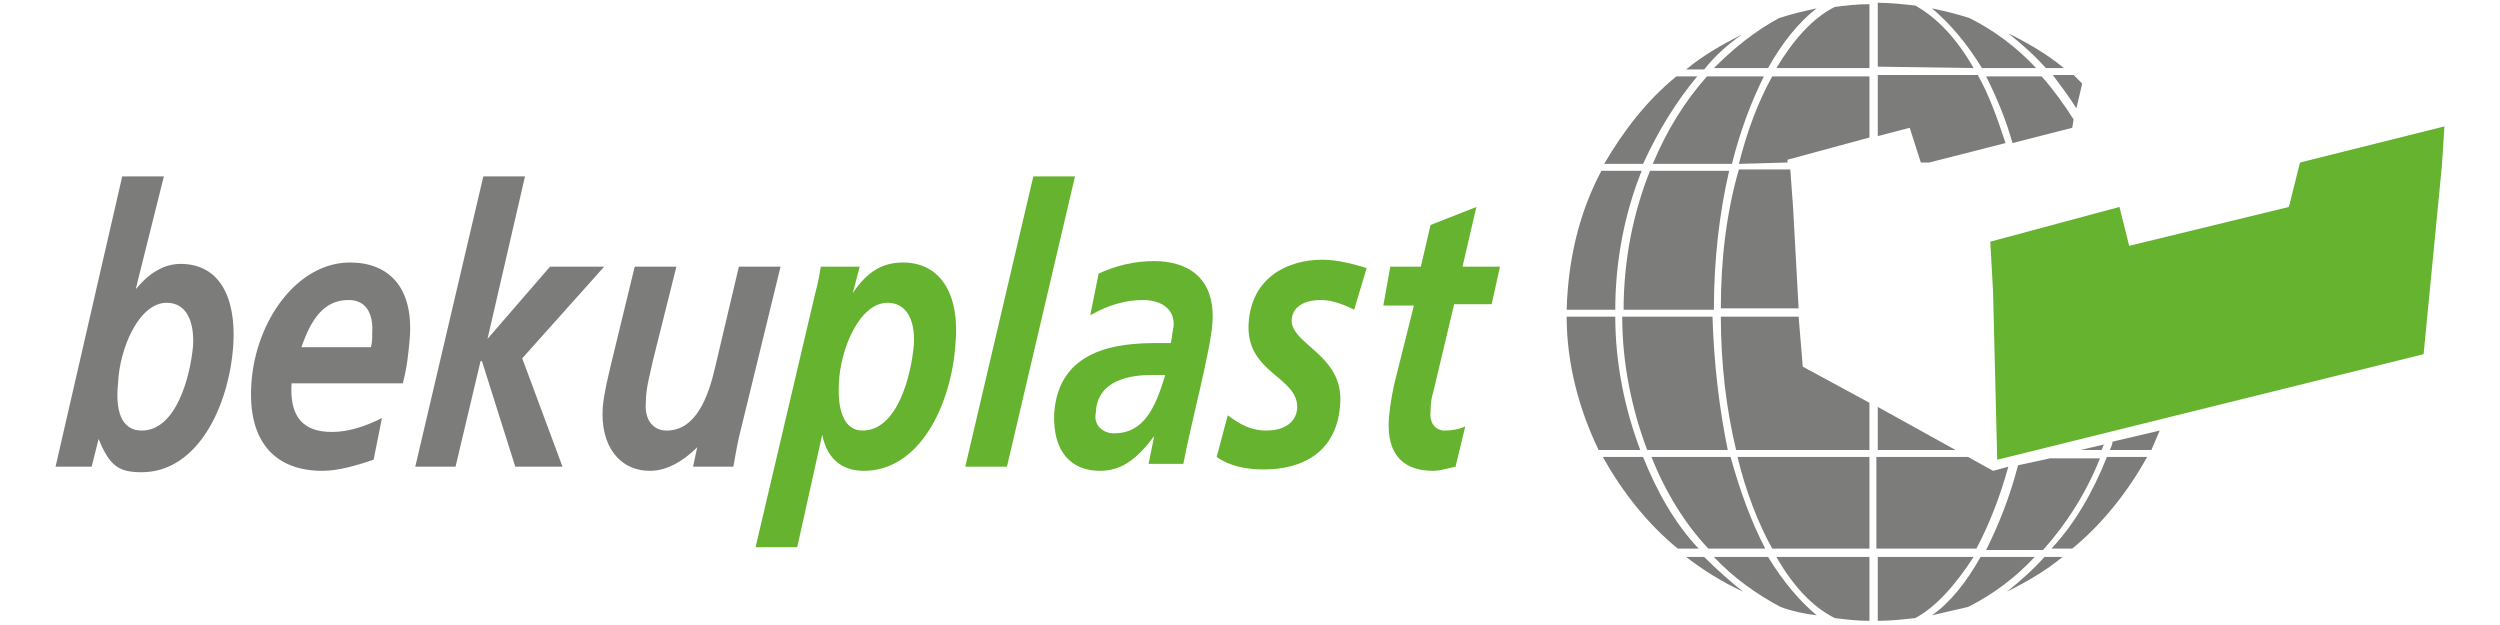
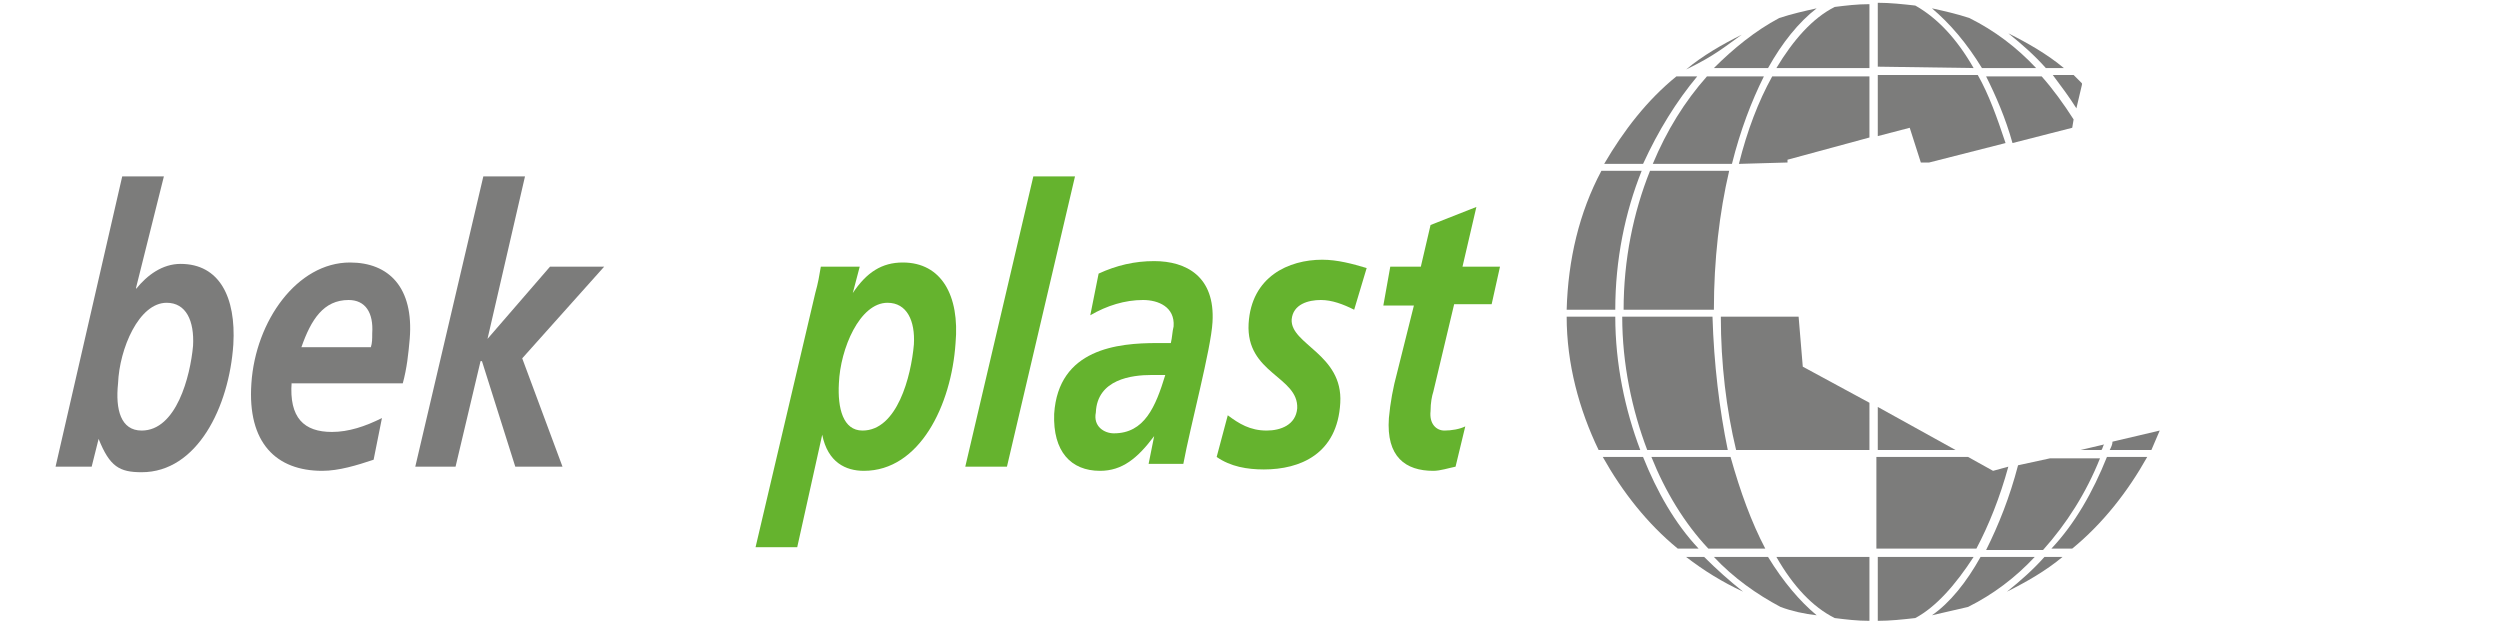
<svg xmlns="http://www.w3.org/2000/svg" version="1.1" id="Warstwa_1" x="0px" y="0px" viewBox="0 0 180 45" style="enable-background:new 0 0 180 45;" xml:space="preserve">
  <style type="text/css">
	.st0{fill:#7C7C7B;}
	.st1{fill:#65B32E;}
</style>
  <g>
-     <path class="st0" d="M125.4,2.5c-1.4,0.7-2.8,1.5-4,2.5h1.3C123.5,4,124.4,3.2,125.4,2.5" />
+     <path class="st0" d="M125.4,2.5c-1.4,0.7-2.8,1.5-4,2.5C123.5,4,124.4,3.2,125.4,2.5" />
    <path class="st0" d="M149.5,7.8l0.4-1.7l0-0.1c-0.2-0.2-0.4-0.4-0.6-0.6h-1.5C148.4,6.2,149,7,149.5,7.8" />
    <path class="st0" d="M142.7,4.9h3.9c-1.4-1.5-3-2.7-4.8-3.6c-0.9-0.3-1.8-0.5-2.7-0.7C140.4,1.7,141.6,3.1,142.7,4.9" />
    <path class="st0" d="M127.9,4.9h6.7V0.3c-0.9,0-1.7,0.1-2.5,0.2C130.5,1.3,129.1,2.9,127.9,4.9" />
    <path class="st0" d="M142.1,4.9c-1.2-2.1-2.6-3.6-4.2-4.5c-0.9-0.1-1.8-0.2-2.7-0.2v4.6" />
    <path class="st0" d="M123.4,4.9h3.9c1-1.8,2.2-3.3,3.5-4.3c-0.9,0.2-1.8,0.4-2.7,0.7C126.4,2.2,124.8,3.5,123.4,4.9" />
    <path class="st0" d="M147.3,4.9h1.3c-1.2-1-2.6-1.8-4-2.5C145.6,3.2,146.5,4,147.3,4.9" />
    <path class="st0" d="M13.9,24.9c0.1-1.8-0.5-3.1-1.9-3.1c-2,0-3.4,3.3-3.5,5.8C8.3,29.5,8.7,31,10.2,31   C12.7,31,13.7,27.1,13.9,24.9 M8.8,12.7h3l-2,8l0,0.1l0-0.1h0l0,0.1c0.8-1,1.9-1.8,3.2-1.8c2.8,0,4,2.4,3.8,5.8   c-0.3,4.5-2.6,9.2-6.6,9.2c-1.6,0-2.3-0.4-3.1-2.4h0l-0.5,2H4L8.8,12.7L8.8,12.7z" />
    <path class="st0" d="M26.7,25c0.1-0.3,0.1-0.6,0.1-1c0.1-1.5-0.5-2.4-1.7-2.4c-1.8,0-2.7,1.4-3.4,3.4 M21,27.5   c-0.2,2.6,0.9,3.6,2.9,3.6c1.2,0,2.4-0.4,3.6-1l-0.6,3c-1.2,0.4-2.5,0.8-3.7,0.8c-3.3,0-5.4-2-5.1-6.3c0.3-4.5,3.3-8.7,7.1-8.7   c2.8,0,4.6,1.8,4.3,5.5c-0.1,1.1-0.2,2.1-0.5,3.2H21L21,27.5z" />
    <polyline class="st0" points="34.8,12.7 37.8,12.7 35.1,24.4 35.1,24.4 39.6,19.2 43.5,19.2 37.6,25.8 40.5,33.6 37.1,33.6    34.7,26 34.6,26 32.8,33.6 29.9,33.6  " />
-     <path class="st0" d="M53.2,31.5c-0.2,0.9-0.3,1.6-0.4,2.1h-2.9l0.3-1.4h0c-0.9,0.9-2.1,1.7-3.4,1.7c-2.2,0-3.6-1.8-3.4-4.6   c0.1-1.1,0.4-2.2,0.6-3.1l1.7-7h3L47,26c-0.2,1-0.5,1.9-0.5,3c-0.1,1.2,0.5,2,1.5,2c2.1,0,3-2.4,3.5-4.6l1.7-7.2h3" />
    <path class="st1" d="M63.9,21.8c-2,0-3.4,3.3-3.5,5.8c-0.1,1.8,0.3,3.4,1.7,3.4c2.5,0,3.5-3.9,3.7-6.2   C65.9,23.1,65.3,21.8,63.9,21.8 M58.7,21.1c0.2-0.7,0.3-1.3,0.4-1.9h2.8l-0.5,1.9h0c1-1.5,2.1-2.2,3.6-2.2c2.8,0,4.1,2.4,3.8,5.8   c-0.3,4.5-2.6,9.2-6.6,9.2c-1.3,0-2.6-0.6-3-2.6h0l-1.8,8.1h-3L58.7,21.1L58.7,21.1z" />
    <polyline class="st1" points="74.4,12.7 77.4,12.7 72.5,33.6 69.5,33.6  " />
    <path class="st1" d="M80.2,31.2c2.2,0,3-1.9,3.7-4.2h-1c-1.4,0-3.9,0.3-4,2.7C78.7,30.7,79.5,31.2,80.2,31.2 M83.1,31.4L83.1,31.4   c-1.2,1.6-2.3,2.5-3.9,2.5c-2.1,0-3.4-1.4-3.3-4.1c0.3-4.7,4.6-5.1,7.4-5.1h1c0.1-0.4,0.1-0.8,0.2-1.2c0.1-1.4-1.1-1.9-2.2-1.9   c-1.3,0-2.6,0.4-3.8,1.1l0.6-3c1.3-0.6,2.6-0.9,4-0.9c2.3,0,4.4,1.1,4.2,4.4c-0.1,1.9-1.6,7.5-2.1,10.2h-2.5L83.1,31.4L83.1,31.4z" />
    <path class="st1" d="M97.5,22.3c-0.8-0.4-1.6-0.7-2.4-0.7c-0.9,0-2,0.3-2.1,1.4c-0.1,1.8,3.7,2.5,3.5,6c-0.2,3.7-2.9,4.8-5.5,4.8   c-1.2,0-2.4-0.2-3.4-0.9l0.8-3c0.8,0.6,1.6,1.1,2.8,1.1c1,0,2.1-0.4,2.2-1.6c0.1-2.3-3.7-2.5-3.5-6.1c0.2-3.4,2.9-4.6,5.3-4.6   c1.1,0,2.2,0.3,3.2,0.6" />
    <path class="st1" d="M100.1,19.2h2.2l0.7-3l3.3-1.3l-1,4.3h2.7l-0.6,2.7h-2.7l-1.5,6.3c-0.1,0.3-0.2,0.8-0.2,1.4   c-0.1,0.9,0.4,1.4,1,1.4c0.5,0,1.1-0.1,1.5-0.3l-0.7,2.9c-0.5,0.1-1.1,0.3-1.6,0.3c-2,0-3.4-1-3.2-3.8c0.1-1.1,0.3-2.2,0.6-3.3   l1.2-4.8h-2.2" />
    <path class="st0" d="M122.2,5.5h-1.5c-2.1,1.7-3.8,3.9-5.2,6.3h2.8C119.4,9.4,120.7,7.3,122.2,5.5" />
    <path class="st0" d="M116.3,22.8h-3.5c0,3.4,0.9,6.7,2.3,9.6h3C117,29.5,116.3,26.2,116.3,22.8" />
    <path class="st0" d="M118.2,12.3h-2.9c-1.6,3-2.4,6.4-2.5,10h3.5C116.3,18.7,117,15.3,118.2,12.3" />
    <path class="st0" d="M151.9,32.4h3c0.2-0.5,0.4-0.9,0.6-1.4l-3.4,0.8C152.1,32,152,32.2,151.9,32.4" />
    <path class="st0" d="M147.7,39.5h1.5c2.2-1.8,4-4.1,5.4-6.6h-2.9C150.7,35.4,149.4,37.7,147.7,39.5" />
    <path class="st0" d="M151.3,32.4c0.1-0.1,0.1-0.3,0.2-0.4l-1.7,0.4" />
-     <path class="st0" d="M127.6,39.5h7v-6.6h-9.5C125.7,35.4,126.6,37.7,127.6,39.5" />
    <path class="st0" d="M118.3,32.9h-2.9c1.4,2.5,3.2,4.8,5.4,6.6h1.5C120.6,37.7,119.3,35.4,118.3,32.9" />
    <path class="st0" d="M118.9,32.9c1,2.5,2.4,4.8,4.1,6.6h4.1c-1-1.9-1.8-4.1-2.5-6.6" />
    <path class="st0" d="M123.3,22.8h-6.5c0,3.4,0.7,6.7,1.8,9.6h5.8C123.8,29.5,123.4,26.2,123.3,22.8" />
    <polyline class="st0" points="135.2,29.3 135.2,32.4 140.8,32.4  " />
    <path class="st0" d="M124.5,12.3h-5.7c-1.2,3-1.9,6.4-1.9,10h6.5C123.4,18.7,123.8,15.3,124.5,12.3" />
    <path class="st0" d="M137.5,9.2l0.8,2.5h0.6l5.5-1.4c-0.6-1.8-1.2-3.5-2-4.9h-7.2v4.4" />
    <path class="st0" d="M145.3,33.5c-0.6,2.3-1.4,4.3-2.3,6.1h4.1c1.7-1.9,3.1-4.1,4.1-6.6h-3.6" />
    <path class="st0" d="M149.2,9.2l0.1-0.6c-0.7-1.1-1.5-2.2-2.3-3.1H143c0.7,1.4,1.4,3,1.9,4.8" />
    <path class="st0" d="M143.5,33.9l-1.8-1h-6.6v6.6h7.2c0.9-1.7,1.7-3.7,2.3-5.9" />
    <path class="st0" d="M127.9,40.1c1.2,2.1,2.6,3.6,4.2,4.4c0.8,0.1,1.6,0.2,2.5,0.2v-4.6" />
    <path class="st0" d="M142.6,40.1c-1,1.8-2.2,3.3-3.5,4.2c0.9-0.2,1.7-0.4,2.6-0.6c1.8-0.9,3.4-2.1,4.8-3.6" />
    <path class="st0" d="M127.3,40.1h-3.9c1.4,1.5,3.1,2.7,4.8,3.6c0.8,0.3,1.7,0.5,2.6,0.6C129.6,43.3,128.4,41.9,127.3,40.1" />
    <path class="st0" d="M127,5.5h-4.1c-1.6,1.8-2.9,3.9-3.9,6.3h5.7C125.3,9.4,126.1,7.3,127,5.5" />
    <path class="st0" d="M144.5,42.6c1.4-0.7,2.8-1.5,4-2.5h-1.3C146.4,41,145.5,41.8,144.5,42.6" />
    <path class="st0" d="M122.7,40.1h-1.3c1.3,1,2.6,1.8,4.1,2.5C124.5,41.8,123.6,41,122.7,40.1" />
    <path class="st0" d="M129.8,26.4L129.8,26.4L129.8,26.4L129.8,26.4L129.8,26.4l-0.3-3.6h-5.6c0,3.4,0.4,6.7,1.1,9.6h9.6V29" />
-     <path class="st0" d="M123.9,22.2h5.6l-0.4-7.3l0,0l-0.2-2.7h-3.7C124.3,15.3,123.9,18.7,123.9,22.2" />
    <path class="st0" d="M128.7,11.7l0-0.2l5.9-1.6V5.5h-7c-1,1.8-1.8,3.9-2.4,6.3" />
    <path class="st0" d="M142.1,40.1h-6.9v4.6c0.9,0,1.8-0.1,2.7-0.2C139.4,43.7,140.8,42.1,142.1,40.1" />
-     <polygon class="st1" points="165.6,11.7 164.8,14.9 153.3,17.7 152.6,14.9 143.3,17.4 143.5,21 143.5,21 143.8,33.1 174.5,25.5    175.8,12.1 175.8,12.2 176,9.1 165.6,11.7  " />
  </g>
</svg>